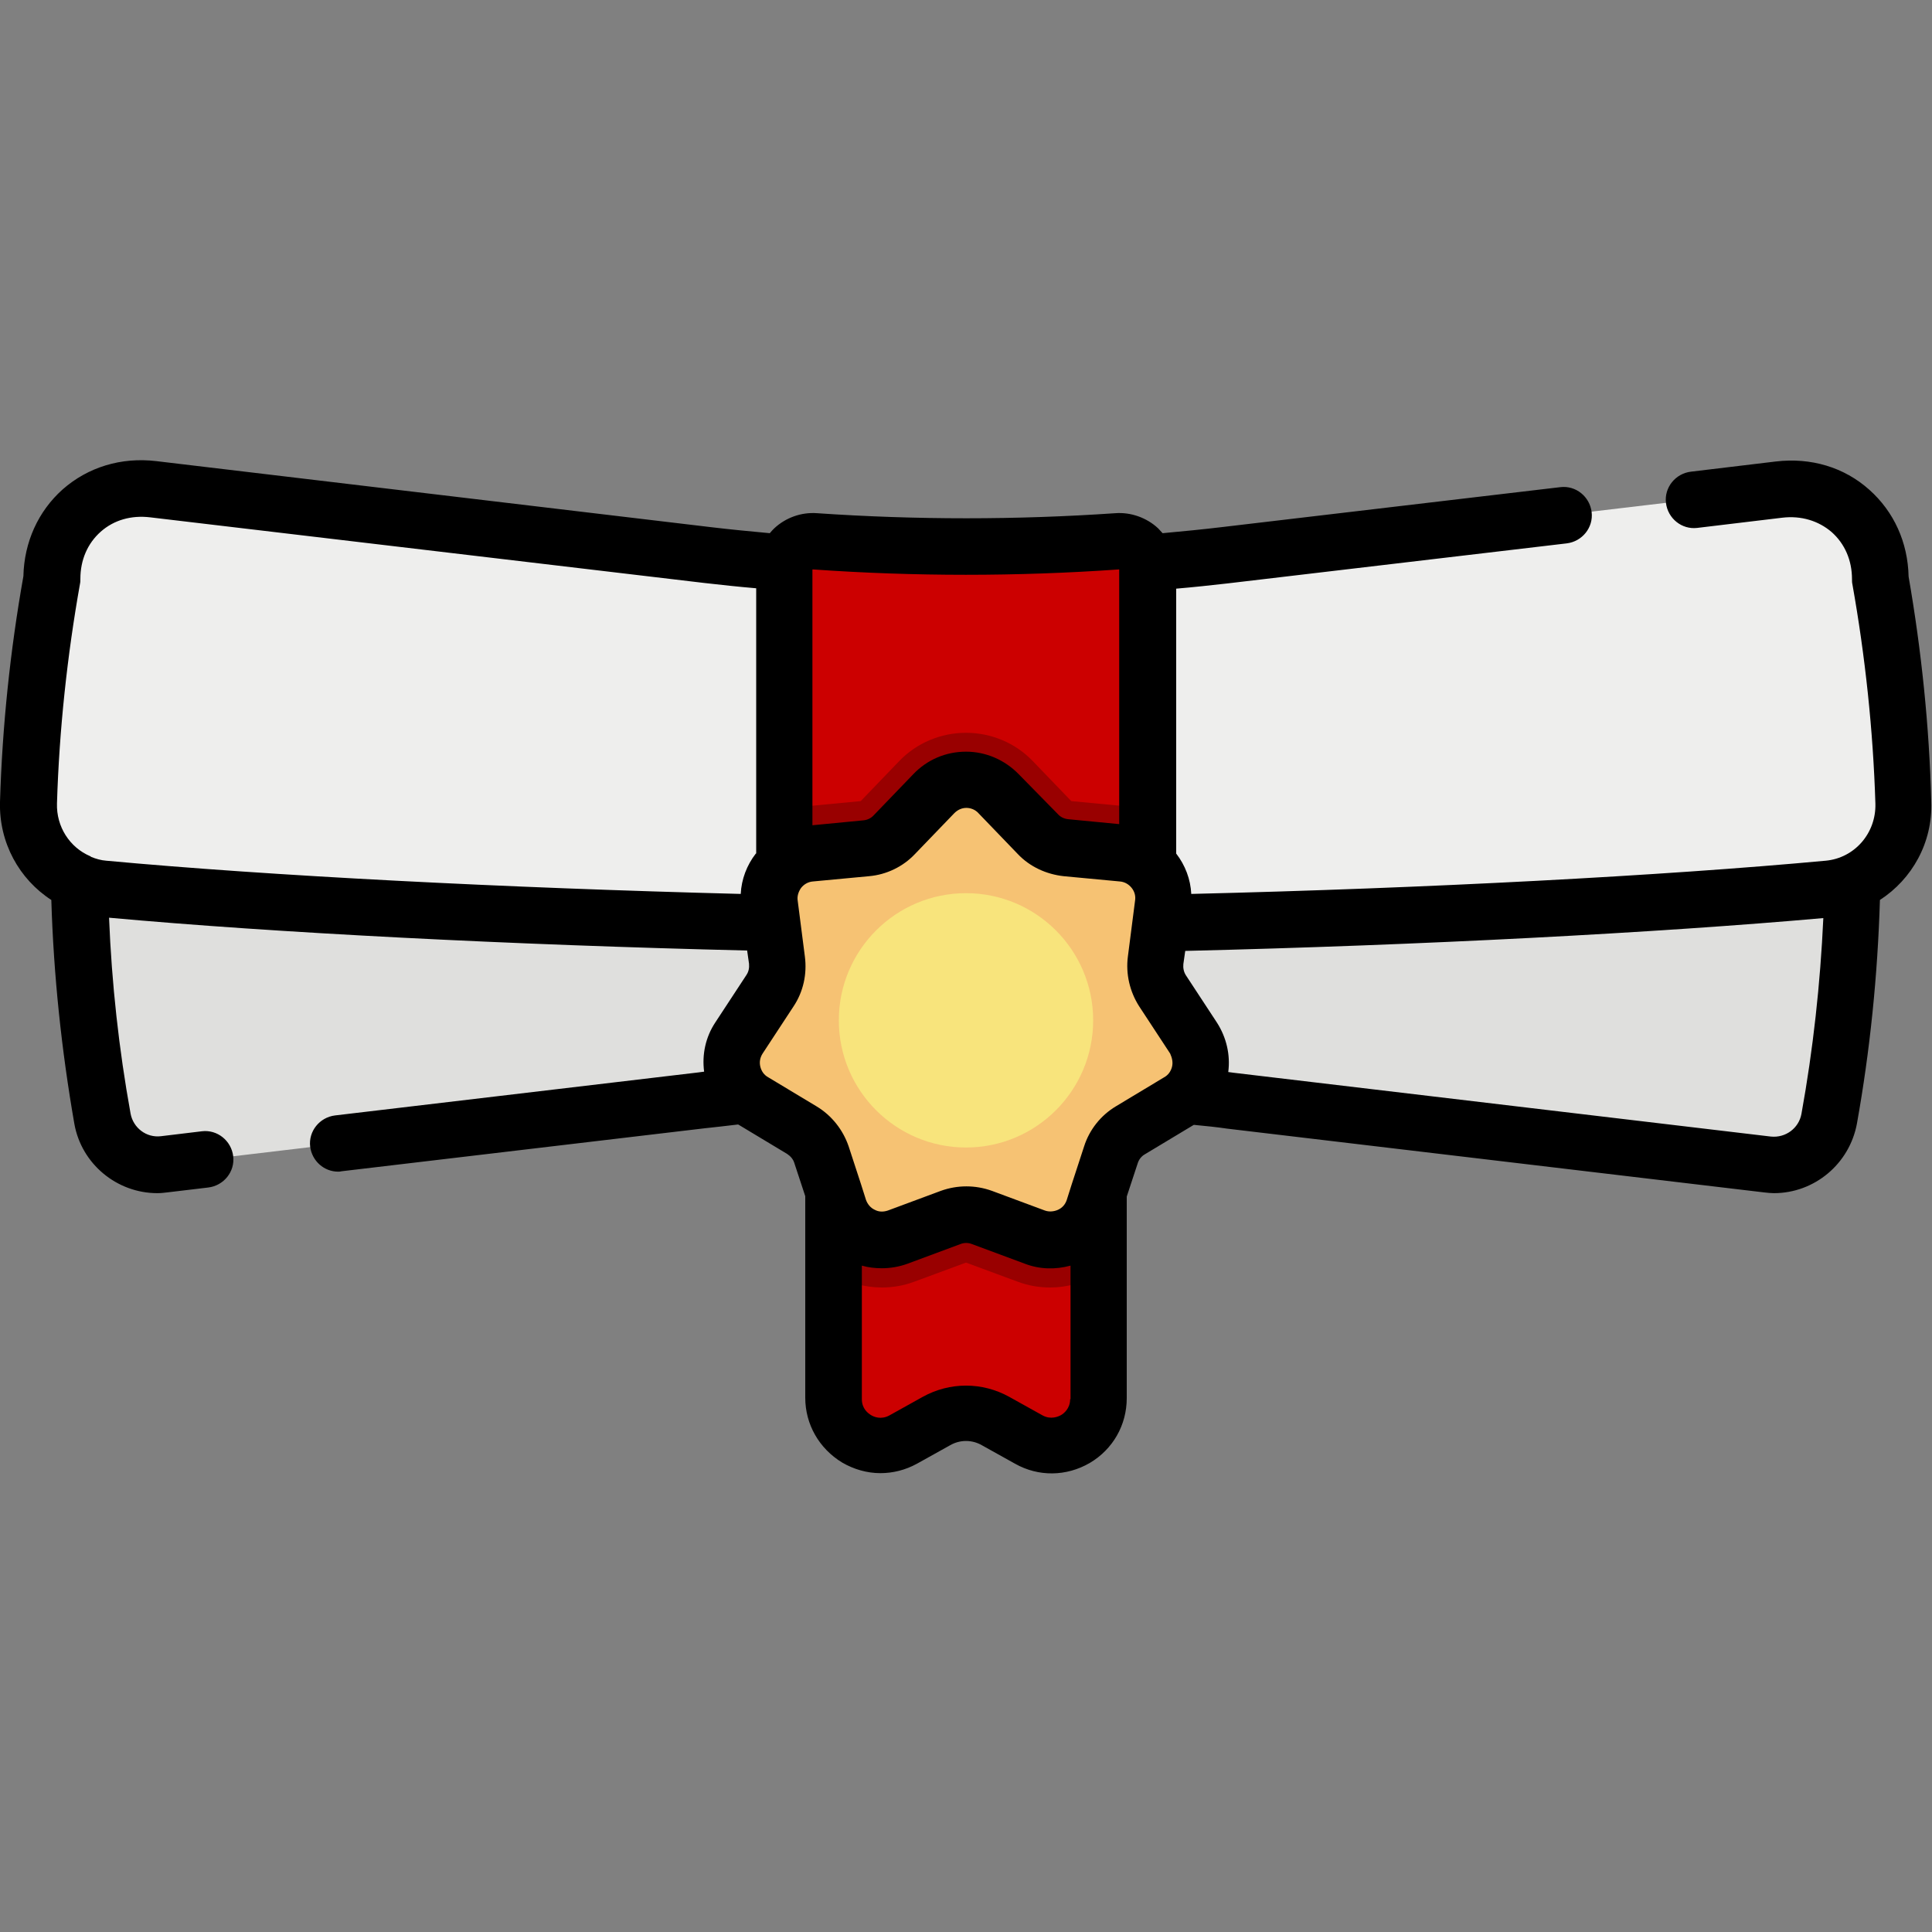
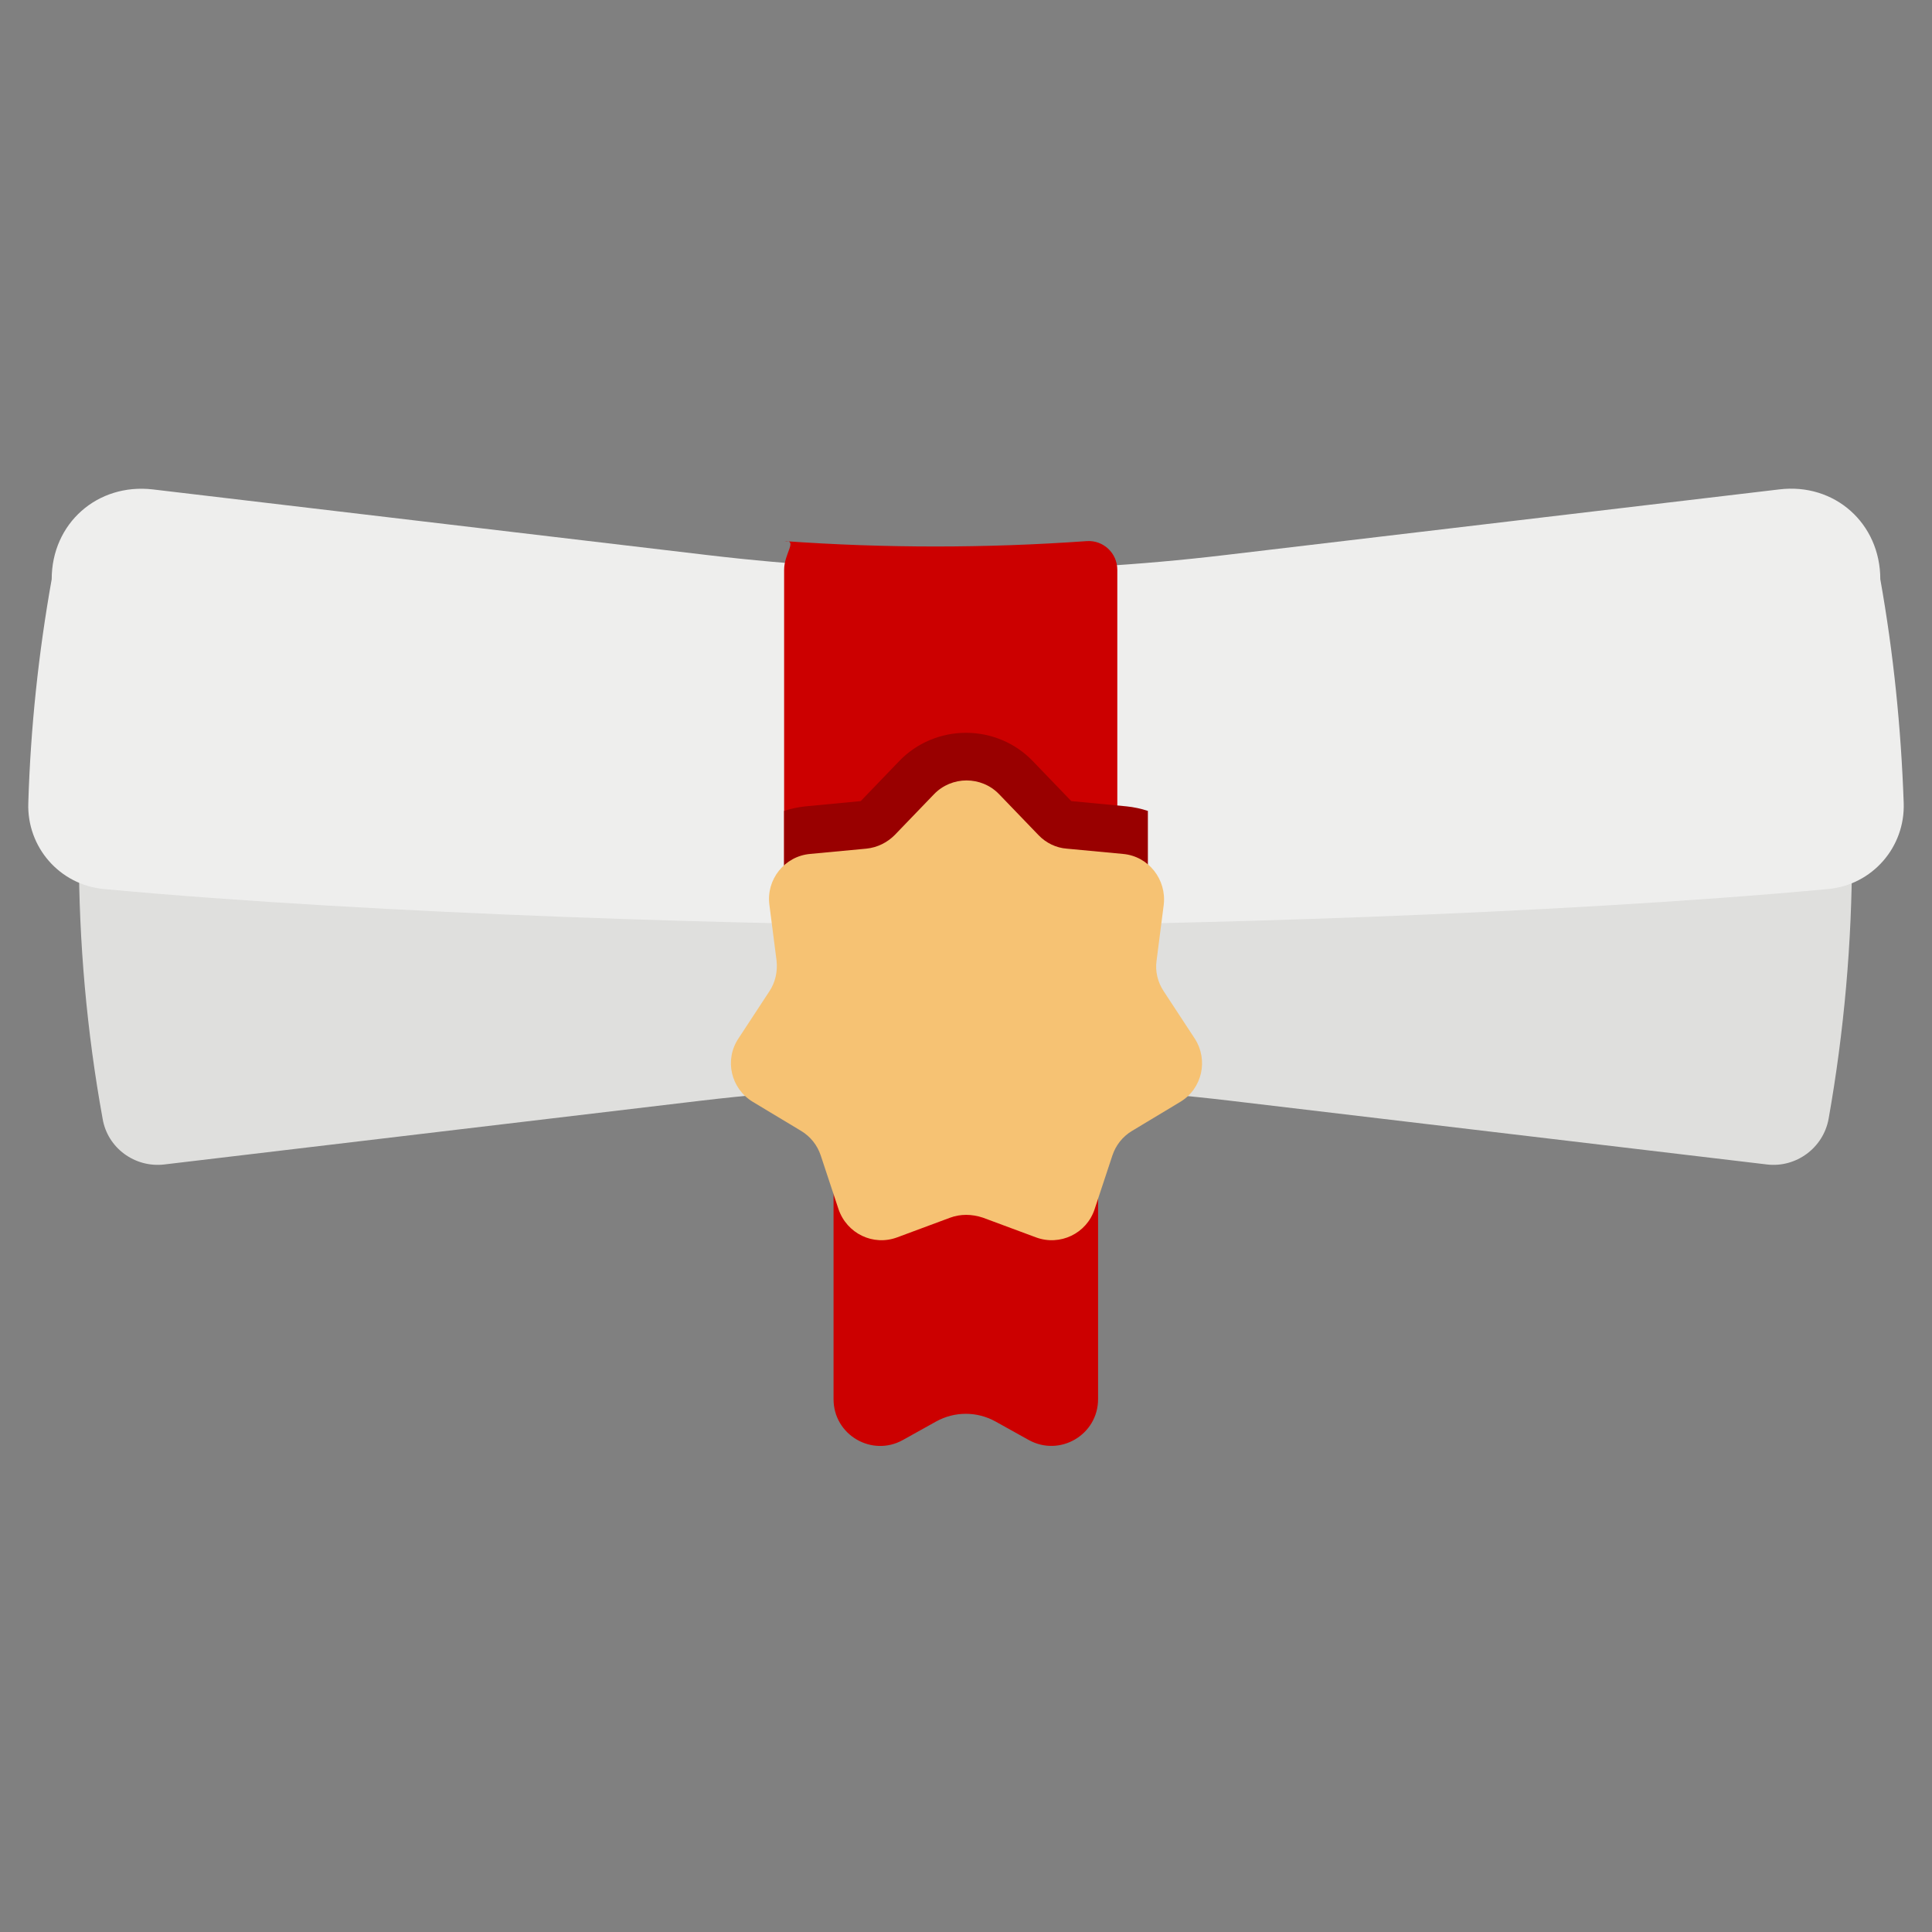
<svg xmlns="http://www.w3.org/2000/svg" version="1.1" id="Capa_1" x="0px" y="0px" viewBox="0 0 512 512" style="enable-background:new 0 0 512 512;" xml:space="preserve">
  <rect x="0" y="0" width="512" height="512" fill="#808080" stroke="none" />
  <style type="text/css">
	.st0{fill:#DFDFDD;}
	.st1{fill:#EEEEED;}
	.st2{fill:#CC0000;}
	.st3{fill:#990000;}
	.st4{fill:#F6C273;}
	.st5{fill:#F8E47C;}
</style>
  <path class="st0" d="M20.9,226.2c0-23.5,2.1-47.2,6.2-70.3c1.4-7.7,8.6-13,16.3-12.1l142.3,16.9c46.6,5.5,93.8,5.5,140.3,0  l142.3-16.9c7.8-0.9,15,4.4,16.3,12.1c4.1,23.1,6.2,46.8,6.2,70.3c0,23.5-2.1,47.2-6.2,70.3c-1.4,7.7-8.6,13-16.3,12.1l-142.3-16.9  c-46.6-5.5-93.8-5.5-140.3,0L43.5,308.6c-7.8,0.9-15-4.4-16.3-12.1C23,273.4,20.9,249.7,20.9,226.2z" />
  <path class="st1" d="M498.3,153.5c0-14.8-12.1-25.6-26.8-23.8l-146.9,17.4c-45.5,5.4-91.6,5.4-137.1,0L40.5,129.7  c-14.7-1.7-26.8,9-26.8,23.8c-3.5,19.6-5.6,39.4-6.2,59.3c-0.4,11.7,8.3,21.7,20,22.8c73,6.8,177.1,9.7,228.5,9.7  c51.4,0,155.5-2.9,228.5-9.7c11.7-1.1,20.4-11.1,20-22.8C503.8,192.9,501.8,173.1,498.3,153.5z" />
-   <path class="st2" d="M207.8,151v136.6c0,4.4,3.7,7.9,8.1,7.6c26.7-1.8,53.5-1.8,80.2,0c4.4,0.3,8.1-3.2,8.1-7.6V151  c0-4.4-3.7-7.9-8.1-7.6c-26.7,1.9-53.5,1.9-80.1,0C211.5,143.1,207.8,146.6,207.8,151z" />
+   <path class="st2" d="M207.8,151v136.6c26.7-1.8,53.5-1.8,80.2,0c4.4,0.3,8.1-3.2,8.1-7.6V151  c0-4.4-3.7-7.9-8.1-7.6c-26.7,1.9-53.5,1.9-80.1,0C211.5,143.1,207.8,146.6,207.8,151z" />
  <path class="st2" d="M291.1,300.3h-70.2v70.5c0,9.5,10.2,15.4,18.4,10.8l8.8-4.9c4.9-2.7,10.8-2.7,15.7,0l8.8,4.9  c8.3,4.6,18.4-1.4,18.4-10.8V300.3z" />
-   <path class="st3" d="M220.9,337.6c3.8,2.3,8.1,3.6,12.8,3.6c2.9,0,5.8-0.5,8.5-1.5l13.8-5.1l13.8,5.1c2.7,1,5.6,1.5,8.5,1.5  c4.6,0,9-1.3,12.8-3.6v-37.3h-70.2V337.6z" />
  <path class="st3" d="M298.6,213.7l-14.7-1.4l-10.2-10.6c-4.6-4.8-11-7.5-17.7-7.5s-13.1,2.7-17.7,7.5l-10.2,10.6l-14.7,1.4  c-1.9,0.2-3.8,0.6-5.6,1.2v72.8c0,4.4,3.7,7.9,8.1,7.6c26.7-1.8,53.5-1.8,80.2,0c4.4,0.3,8.1-3.2,8.1-7.6v-72.8  C302.4,214.3,300.5,213.9,298.6,213.7z" />
  <path class="st4" d="M251.8,322.7l-14,5.2c-6.4,2.4-13.4-1-15.6-7.5l-4.7-14.2c-0.9-2.7-2.7-5-5.2-6.5l-12.8-7.7  c-5.8-3.5-7.6-11.1-3.8-16.8l8.2-12.5c1.6-2.4,2.2-5.3,1.9-8.1l-1.9-14.8c-0.9-6.7,4-12.9,10.8-13.5l14.9-1.4  c2.9-0.3,5.5-1.6,7.5-3.6l10.4-10.8c4.7-4.9,12.6-4.9,17.3,0l10.4,10.8c2,2.1,4.7,3.4,7.5,3.6l14.9,1.4c6.8,0.6,11.6,6.8,10.8,13.5  l-1.9,14.8c-0.4,2.8,0.3,5.7,1.9,8.1l8.2,12.5c3.7,5.7,2,13.3-3.8,16.8l-12.8,7.7c-2.5,1.5-4.3,3.8-5.2,6.5l-4.7,14.2  c-2.1,6.5-9.2,9.9-15.6,7.5l-14-5.2C257.5,321.7,254.5,321.7,251.8,322.7z" />
-   <path class="st5" d="M289.7,270.4c0,18.6-15.1,33.7-33.7,33.7s-33.7-15.1-33.7-33.7s15.1-33.7,33.7-33.7S289.7,251.8,289.7,270.4z" />
-   <path d="M505.8,152.8c-0.2-9.1-3.9-17.2-10.4-23c-6.7-6-15.5-8.6-24.8-7.5l-22.5,2.7c-4.1,0.5-7.1,4.2-6.6,8.3s4.2,7.1,8.3,6.6  l22.5-2.7c5-0.6,9.6,0.8,13.1,3.8c3.5,3.1,5.4,7.5,5.4,12.5c0,0.4,0,0.9,0.1,1.3c3.4,19.1,5.5,38.7,6.1,58.2  c0.2,7.8-5.5,14.4-13.2,15.1c-43.2,4-105.5,7.3-168.1,8.8c-0.2-3.9-1.6-7.6-4-10.7V156c4.7-0.4,9.3-0.9,13.7-1.4l89.8-10.6  c4.1-0.5,7.1-4.2,6.6-8.3s-4.2-7.1-8.3-6.6l-89.8,10.6c-5,0.6-10.2,1.1-15.6,1.6c-0.4-0.4-0.8-0.9-1.2-1.3c-3-2.8-7.2-4.3-11.3-4  c-26.2,1.8-52.9,1.8-79.1,0c-4.2-0.3-8.3,1.2-11.3,4c-0.4,0.4-0.8,0.8-1.2,1.3c-5.4-0.5-10.6-1-15.6-1.6L41.4,122.2  c-9.3-1.1-18.1,1.6-24.8,7.5c-6.5,5.8-10.2,14-10.4,23c-3.5,19.7-5.6,39.8-6.2,59.8c-0.3,10.8,5.1,20.5,13.6,26  c0.6,19.9,2.7,39.8,6.1,59.3c1.9,10.7,11.3,18.4,22,18.4c0.9,0,1.8-0.1,2.6-0.2l10.9-1.3c4.1-0.5,7.1-4.2,6.6-8.3  c-0.5-4.1-4.2-7.1-8.3-6.6l-10.8,1.3c-3.9,0.5-7.4-2.2-8.1-6c-3.1-17.1-5-34.5-5.7-51.9c43.9,4,106.4,7.2,169.1,8.7l0.5,3.5  c0.1,1.1-0.1,2.1-0.7,3l-8.2,12.5c-2.6,3.9-3.6,8.5-3,13.1c-0.5,0.1-1,0.1-1.5,0.2l-96.3,11.4c-4.1,0.5-7.1,4.2-6.6,8.3  c0.5,3.8,3.7,6.6,7.4,6.6c0.3,0,0.6,0,0.9-0.1l96.3-11.4c2.7-0.3,5.6-0.6,8.8-1c0.1,0,0.1,0.1,0.2,0.1l12.8,7.7  c0.9,0.6,1.6,1.4,1.9,2.4l2.9,8.8v53.4c0,7.1,3.7,13.5,9.8,17.2c3.1,1.8,6.6,2.8,10.1,2.8c3.3,0,6.6-0.8,9.7-2.5l8.8-4.9  c2.6-1.5,5.8-1.5,8.4,0l8.8,4.9c6.2,3.5,13.6,3.4,19.8-0.2c6.1-3.6,9.8-10,9.8-17.2v-53.4l2.9-8.8c0.3-1,1-1.9,1.9-2.4l12.8-7.7  c0.1,0,0.1-0.1,0.2-0.1c3.2,0.3,6.1,0.6,8.8,1l142.3,16.9c0.9,0.1,1.8,0.2,2.6,0.2c10.7,0,20-7.7,22-18.4  c3.5-19.5,5.5-39.4,6.1-59.3c8.5-5.5,14-15.2,13.6-26C511.3,192.5,509.2,172.4,505.8,152.8z M215.3,151c0,0,0-0.1,0.1-0.1  c26.9,1.9,54.2,1.9,81.2,0c0,0,0,0,0,0c0,0,0,0,0,0v0v67.5l-13.5-1.3c-1.1-0.1-2.1-0.6-2.8-1.4L270,205.2c-3.7-3.8-8.7-6-14-6  c-5.3,0-10.3,2.1-14,6L231.6,216c-0.7,0.8-1.7,1.3-2.8,1.4l-13.5,1.3V151z M200.3,226.2c-2.4,3.1-3.8,6.8-4,10.7  c-62.6-1.6-124.9-4.8-168.1-8.8c-1.4-0.1-2.8-0.5-4-1c-0.1-0.1-0.2-0.1-0.3-0.2c-5.4-2.3-9-7.8-8.8-14c0.6-19.5,2.7-39.1,6.1-58.2  c0.1-0.4,0.1-0.9,0.1-1.3c0-5,1.9-9.4,5.4-12.5s8.1-4.4,13.1-3.8l146.9,17.4c4.4,0.5,9,1,13.7,1.4V226.2z M283.6,370.8  c0,2.5-1.7,3.8-2.4,4.2s-2.7,1.3-4.9,0.1l-8.8-4.9c-7.2-4-15.8-4-23,0l-8.8,4.9c-2.2,1.2-4.1,0.4-4.9-0.1s-2.4-1.7-2.4-4.2v-35.4  c1.7,0.5,3.5,0.7,5.3,0.7c2.3,0,4.6-0.4,6.8-1.2l14-5.2c1-0.4,2.1-0.4,3.1,0l14,5.2c3.9,1.5,8.1,1.6,12.1,0.5V370.8z M310.6,282.7  c-0.3,1.2-1,2.2-2.1,2.8l-12.8,7.7c-4,2.4-7,6.2-8.4,10.6l-3.3,10.1c0,0,0,0,0,0l-1.3,4.1c-0.4,1.2-1.2,2.1-2.3,2.6  c-1.1,0.5-2.4,0.6-3.5,0.2l-14-5.2c-4.4-1.6-9.2-1.6-13.6,0l-14,5.2c-1.2,0.4-2.4,0.4-3.5-0.2c-1.1-0.5-1.9-1.5-2.3-2.6l-1.3-4.1  c0,0,0,0,0,0l-3.3-10.1c-1.5-4.4-4.5-8.2-8.5-10.6l-12.8-7.7c-1.1-0.6-1.8-1.6-2.1-2.8s-0.1-2.4,0.6-3.5l8.2-12.5  c2.6-3.9,3.6-8.6,3-13.2l-1.9-14.8c-0.2-1.2,0.2-2.4,0.9-3.4c0.8-1,1.9-1.6,3.1-1.7l14.9-1.4c4.6-0.4,9-2.5,12.2-5.9l10.4-10.8  c0.9-0.9,2-1.4,3.2-1.4c1.2,0,2.4,0.5,3.2,1.4l10.4,10.8c3.2,3.4,7.6,5.4,12.2,5.9l14.9,1.4c1.2,0.1,2.3,0.7,3.1,1.7  s1.1,2.2,0.9,3.4l-1.9,14.8c-0.6,4.6,0.5,9.3,3,13.2l8.2,12.5C310.6,280.3,310.9,281.5,310.6,282.7z M477.4,295.2  c-0.7,3.8-4.2,6.4-8.1,6L327,284.3c-0.5-0.1-1-0.1-1.5-0.2c0.6-4.6-0.5-9.2-3-13.1l-8.2-12.5c-0.6-0.9-0.8-2-0.7-3l0.5-3.5  c62.6-1.5,125.2-4.8,169.1-8.7C482.4,260.7,480.5,278.1,477.4,295.2z" />
</svg>